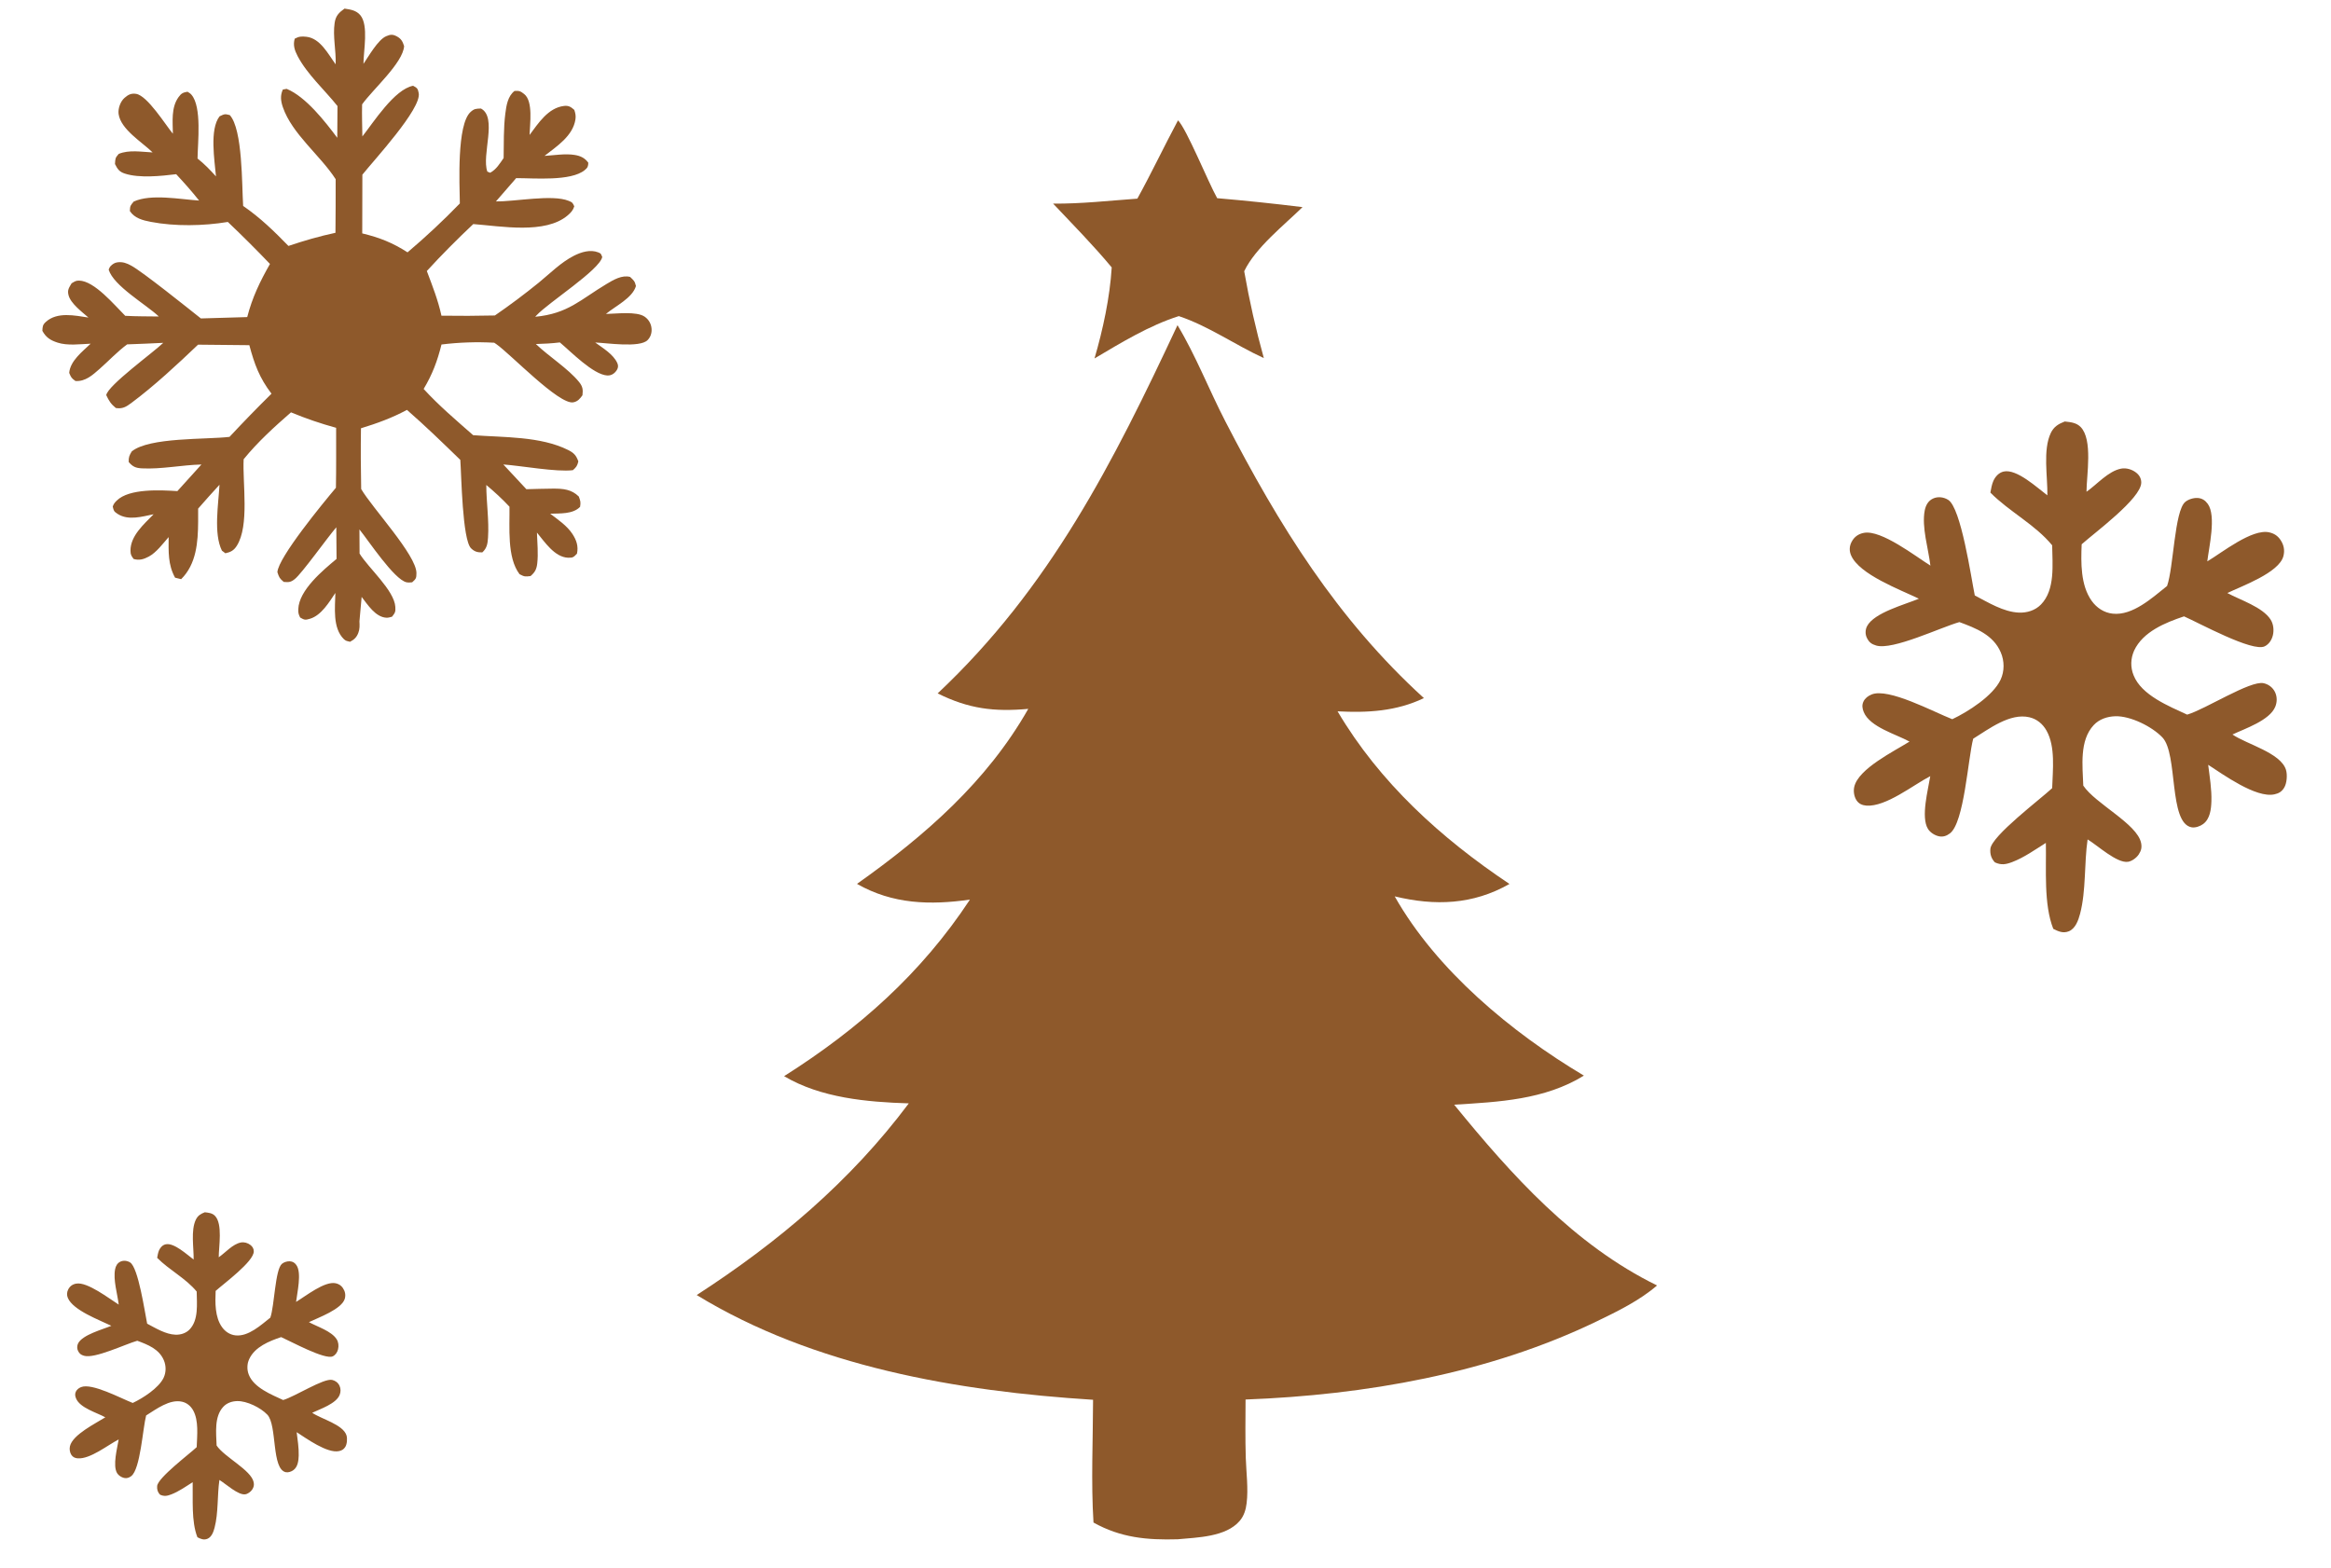
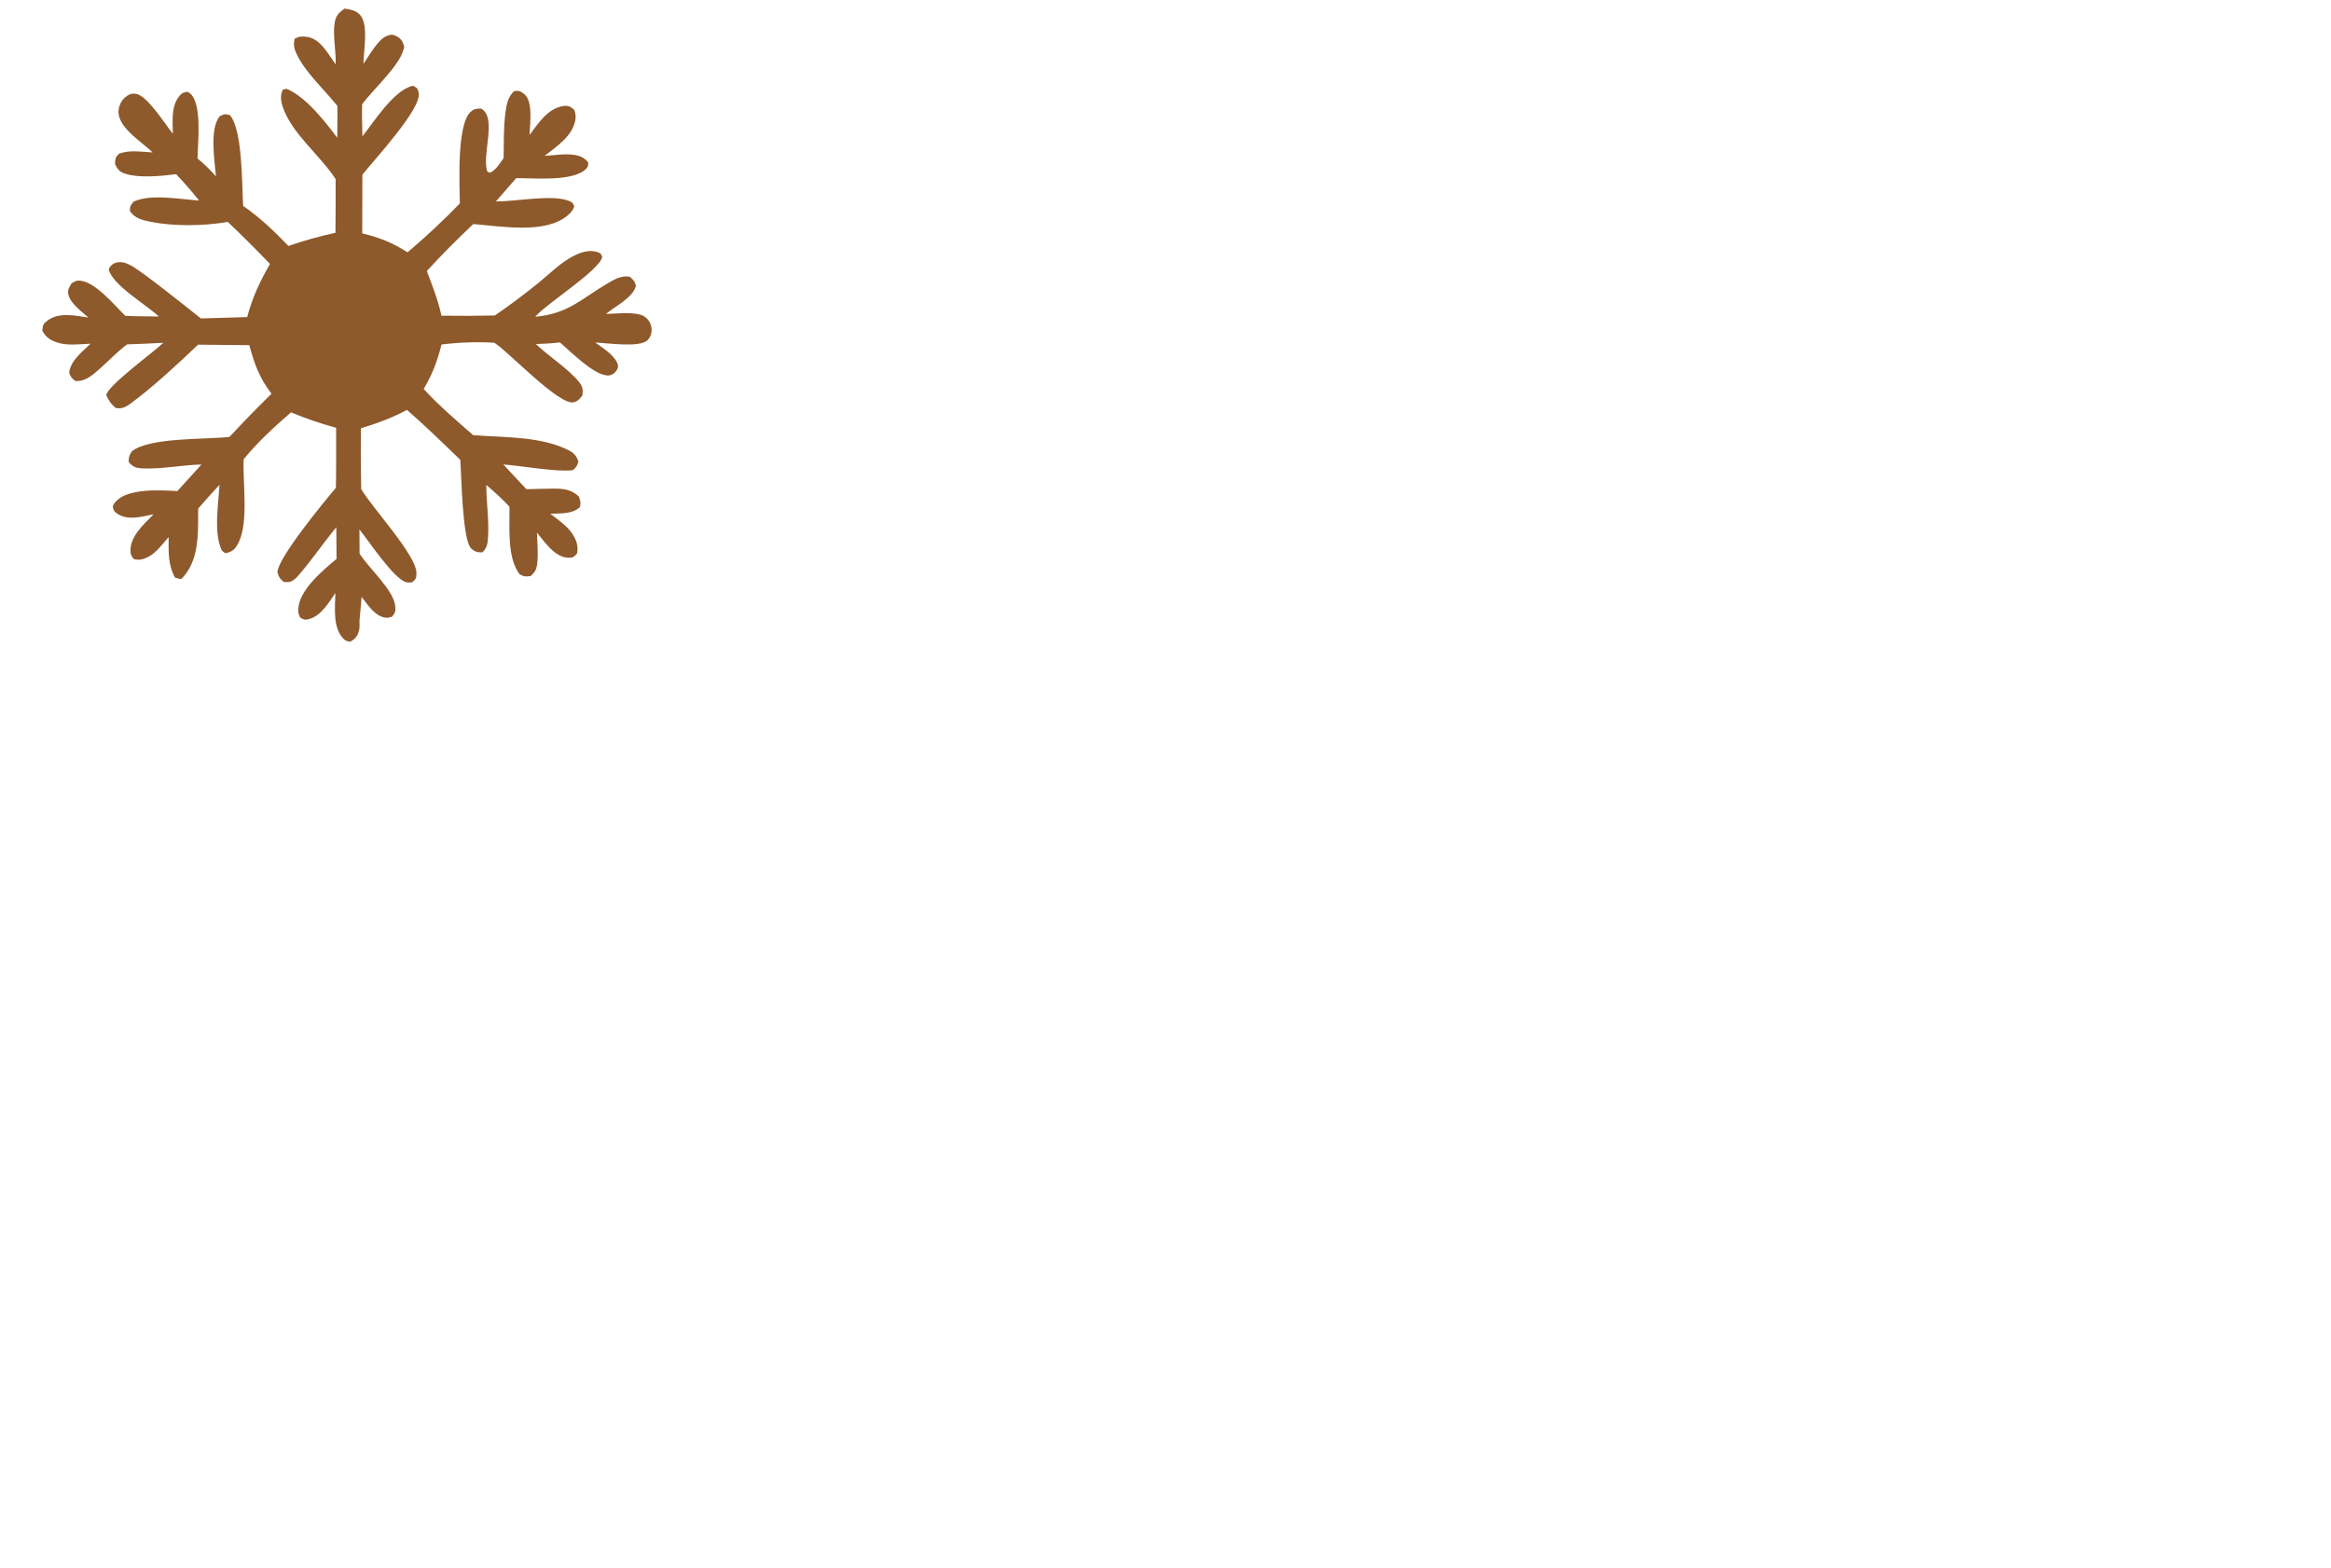
<svg xmlns="http://www.w3.org/2000/svg" width="55" height="37" viewBox="0 0 55 37" fill="none">
  <path d="M1.356 8.085C1.595 8.163 1.89 8.121 2.139 8.111C1.946 8.296 1.657 8.515 1.633 8.8C1.678 8.909 1.685 8.923 1.781 8.992C2.017 9.006 2.182 8.853 2.35 8.706C2.568 8.514 2.766 8.3 3 8.127C3.284 8.115 3.569 8.107 3.852 8.091C3.616 8.32 2.546 9.093 2.507 9.325C2.57 9.459 2.618 9.535 2.733 9.629C2.891 9.653 2.972 9.604 3.099 9.51C3.638 9.109 4.186 8.599 4.673 8.134L5.883 8.146C6.004 8.597 6.121 8.917 6.406 9.291C6.068 9.624 5.738 9.964 5.415 10.31C4.863 10.376 3.523 10.315 3.109 10.653C3.051 10.748 3.032 10.792 3.037 10.904C3.132 11.014 3.202 11.045 3.348 11.053C3.805 11.077 4.29 10.973 4.753 10.962L4.185 11.59C3.8 11.566 3.05 11.522 2.754 11.814C2.706 11.861 2.682 11.892 2.66 11.954C2.684 12.053 2.684 12.068 2.774 12.127C3.027 12.292 3.353 12.191 3.625 12.136C3.4 12.368 3.074 12.645 3.079 12.999C3.08 13.092 3.1 13.118 3.152 13.191C3.282 13.231 3.391 13.199 3.509 13.136C3.69 13.04 3.845 12.828 3.979 12.675C3.978 13.018 3.96 13.323 4.131 13.633L4.274 13.668C4.635 13.313 4.672 12.791 4.675 12.314V12.003C4.842 11.815 5.007 11.623 5.179 11.44C5.155 11.893 5.035 12.587 5.236 12.995L5.318 13.057C5.442 13.03 5.517 12.991 5.587 12.881C5.89 12.404 5.72 11.399 5.749 10.838C6.08 10.43 6.471 10.076 6.866 9.731C7.216 9.877 7.566 9.996 7.931 10.096C7.93 10.567 7.935 11.04 7.926 11.511C7.637 11.854 6.565 13.154 6.545 13.503C6.587 13.629 6.595 13.648 6.695 13.733C6.813 13.743 6.86 13.742 6.955 13.666C7.12 13.537 7.712 12.704 7.935 12.444L7.941 13.19C7.62 13.458 7.053 13.926 7.038 14.377C7.035 14.461 7.045 14.5 7.082 14.573C7.18 14.629 7.198 14.638 7.315 14.602C7.581 14.523 7.767 14.211 7.913 13.993C7.907 14.332 7.843 14.819 8.113 15.083C8.162 15.13 8.196 15.13 8.259 15.146C8.355 15.095 8.413 15.043 8.454 14.937C8.49 14.847 8.486 14.758 8.481 14.664L8.533 14.087C8.677 14.271 8.858 14.564 9.118 14.578C9.165 14.58 9.207 14.565 9.25 14.554C9.32 14.464 9.336 14.443 9.328 14.322C9.303 13.931 8.693 13.405 8.484 13.064L8.481 12.494C8.699 12.765 9.298 13.672 9.589 13.741C9.637 13.752 9.678 13.745 9.725 13.742C9.811 13.664 9.827 13.649 9.826 13.523C9.824 13.098 8.782 11.987 8.522 11.541C8.512 11.063 8.51 10.585 8.517 10.107C8.897 9.991 9.252 9.862 9.602 9.673C10.037 10.052 10.448 10.452 10.861 10.853C10.887 11.203 10.908 12.738 11.115 12.94C11.199 13.021 11.268 13.038 11.38 13.036C11.49 12.938 11.506 12.827 11.515 12.687C11.542 12.276 11.475 11.857 11.474 11.445C11.668 11.608 11.848 11.772 12.021 11.958C12.029 12.439 11.958 13.155 12.259 13.551C12.375 13.611 12.388 13.61 12.518 13.595C12.621 13.507 12.66 13.436 12.676 13.299C12.703 13.063 12.677 12.806 12.669 12.569C12.85 12.786 13.084 13.148 13.402 13.162C13.522 13.167 13.537 13.145 13.614 13.066C13.651 12.89 13.602 12.748 13.507 12.602C13.379 12.406 13.166 12.263 12.982 12.123C13.211 12.114 13.517 12.138 13.687 11.961C13.705 11.849 13.696 11.825 13.657 11.718C13.486 11.548 13.289 11.531 13.056 11.531C12.844 11.534 12.632 11.538 12.42 11.545L11.876 10.961C12.31 10.993 13.132 11.144 13.517 11.096C13.598 11.026 13.621 10.993 13.646 10.889C13.596 10.749 13.543 10.689 13.408 10.621C12.752 10.292 11.878 10.325 11.164 10.27C10.764 9.918 10.356 9.573 9.996 9.179C10.202 8.837 10.321 8.517 10.417 8.13C10.83 8.079 11.245 8.065 11.661 8.088L11.71 8.121C12.047 8.356 13.187 9.555 13.526 9.495C13.631 9.476 13.686 9.408 13.743 9.328C13.759 9.193 13.749 9.12 13.661 9.012C13.41 8.702 12.947 8.41 12.644 8.119C12.834 8.114 13.021 8.104 13.21 8.081C13.464 8.293 13.994 8.84 14.326 8.861C14.426 8.867 14.502 8.814 14.555 8.732C14.589 8.676 14.591 8.624 14.565 8.567C14.469 8.358 14.225 8.215 14.044 8.083C14.311 8.092 15.092 8.214 15.279 8.027C15.352 7.954 15.383 7.853 15.373 7.751C15.363 7.638 15.305 7.54 15.213 7.475C15.023 7.34 14.533 7.406 14.297 7.409C14.522 7.222 14.925 7.032 15.005 6.75C14.977 6.632 14.956 6.62 14.867 6.535C14.675 6.485 14.477 6.603 14.316 6.699C13.69 7.073 13.406 7.401 12.629 7.476C12.639 7.464 12.649 7.453 12.66 7.441C12.944 7.137 14.146 6.372 14.21 6.065C14.18 6 14.19 5.984 14.116 5.956C13.928 5.882 13.715 5.948 13.543 6.035C13.238 6.189 12.978 6.453 12.715 6.668C12.382 6.939 12.03 7.202 11.677 7.445C11.257 7.455 10.836 7.456 10.416 7.45C10.336 7.083 10.203 6.746 10.071 6.396C10.42 6.014 10.79 5.643 11.167 5.288C11.82 5.337 12.868 5.534 13.397 5.081C13.47 5.018 13.521 4.964 13.55 4.869C13.508 4.779 13.505 4.775 13.416 4.739C13.029 4.582 12.153 4.76 11.702 4.753C11.86 4.569 12.019 4.386 12.179 4.204C12.603 4.203 13.466 4.283 13.796 4.015C13.867 3.957 13.879 3.925 13.881 3.84C13.801 3.728 13.696 3.679 13.562 3.657C13.341 3.62 13.072 3.665 12.848 3.679C13.136 3.453 13.519 3.21 13.578 2.815C13.59 2.734 13.577 2.672 13.551 2.594C13.473 2.525 13.419 2.487 13.309 2.5C12.933 2.544 12.702 2.909 12.495 3.185C12.502 2.927 12.584 2.392 12.369 2.22C12.279 2.148 12.249 2.14 12.141 2.146C11.98 2.269 11.947 2.492 11.923 2.682C11.879 3.025 11.89 3.385 11.883 3.73C11.789 3.864 11.713 3.996 11.566 4.077L11.499 4.05C11.357 3.662 11.743 2.769 11.348 2.561C11.234 2.566 11.194 2.561 11.104 2.642C10.775 2.939 10.843 4.342 10.85 4.801C10.458 5.206 10.046 5.591 9.616 5.955C9.261 5.727 8.957 5.607 8.547 5.508L8.55 4.123C8.819 3.784 9.946 2.57 9.88 2.199C9.86 2.087 9.838 2.073 9.747 2.024C9.306 2.108 8.816 2.883 8.55 3.22C8.547 2.969 8.537 2.714 8.544 2.463C8.794 2.112 9.51 1.484 9.535 1.088C9.501 0.982 9.469 0.916 9.366 0.86C9.268 0.807 9.212 0.811 9.111 0.855C8.918 0.938 8.696 1.332 8.576 1.507C8.576 1.2 8.701 0.6 8.503 0.36C8.404 0.242 8.271 0.225 8.129 0.203C7.996 0.298 7.921 0.372 7.896 0.54C7.849 0.858 7.932 1.194 7.92 1.518C7.742 1.276 7.558 0.905 7.231 0.868C7.119 0.856 7.053 0.858 6.954 0.913C6.91 1.065 6.951 1.186 7.023 1.325C7.252 1.759 7.658 2.12 7.963 2.503L7.958 3.252C7.671 2.869 7.217 2.283 6.764 2.097L6.674 2.113C6.609 2.254 6.624 2.383 6.674 2.529C6.891 3.162 7.558 3.666 7.92 4.229C7.919 4.651 7.921 5.073 7.915 5.494C7.535 5.575 7.173 5.68 6.806 5.804C6.467 5.456 6.139 5.136 5.737 4.86C5.705 4.359 5.728 3.056 5.422 2.716C5.299 2.684 5.298 2.691 5.181 2.745C4.941 3.053 5.063 3.783 5.096 4.163C4.958 4.01 4.824 3.87 4.661 3.741C4.666 3.358 4.765 2.526 4.518 2.236C4.489 2.202 4.46 2.187 4.424 2.165C4.319 2.182 4.276 2.204 4.212 2.293C4.035 2.539 4.076 2.87 4.079 3.156C3.903 2.943 3.478 2.256 3.211 2.215C3.096 2.197 3.025 2.234 2.94 2.308C2.841 2.393 2.782 2.561 2.798 2.688C2.848 3.055 3.354 3.354 3.601 3.597C3.342 3.585 3.044 3.53 2.801 3.632C2.716 3.73 2.722 3.74 2.713 3.871C2.774 3.992 2.814 4.054 2.947 4.097C3.288 4.209 3.803 4.154 4.157 4.111C4.345 4.313 4.526 4.516 4.698 4.733C4.249 4.704 3.562 4.569 3.155 4.757C3.075 4.854 3.069 4.856 3.064 4.981C3.177 5.151 3.367 5.199 3.558 5.236C4.132 5.346 4.799 5.333 5.376 5.238C5.715 5.56 6.047 5.891 6.37 6.229C6.133 6.645 5.953 7.019 5.833 7.483L4.74 7.515C4.44 7.277 3.365 6.414 3.097 6.269C2.99 6.211 2.899 6.176 2.776 6.19C2.707 6.198 2.653 6.233 2.606 6.284C2.586 6.306 2.576 6.336 2.564 6.363C2.681 6.748 3.437 7.178 3.748 7.469C3.484 7.465 3.218 7.468 2.955 7.453C2.704 7.204 2.229 6.628 1.866 6.622C1.782 6.621 1.759 6.647 1.689 6.686C1.63 6.79 1.584 6.841 1.617 6.966C1.668 7.164 1.938 7.363 2.087 7.494C1.766 7.446 1.348 7.352 1.079 7.599C1.003 7.67 1.005 7.712 1 7.808C1.085 7.964 1.19 8.031 1.357 8.085L1.356 8.085Z" fill="#8E592B" />
-   <path d="M48.389 10.218C48.197 10.617 48.316 11.257 48.308 11.69C48.069 11.512 47.586 11.059 47.277 11.128C47.164 11.153 47.081 11.245 47.035 11.346C46.996 11.432 46.981 11.533 46.963 11.625C47.412 12.078 48.018 12.378 48.421 12.869C48.426 13.318 48.497 13.916 48.157 14.266C48.021 14.406 47.827 14.465 47.636 14.457C47.274 14.443 46.909 14.216 46.595 14.052C46.508 13.624 46.271 11.984 45.967 11.796C45.862 11.73 45.724 11.712 45.609 11.766C45.494 11.819 45.438 11.927 45.414 12.046C45.338 12.442 45.501 12.948 45.548 13.348C45.196 13.128 44.389 12.499 43.98 12.575C43.847 12.6 43.749 12.67 43.687 12.791C43.635 12.892 43.631 12.999 43.675 13.103C43.868 13.559 44.836 13.915 45.276 14.129C44.955 14.265 44.218 14.457 44.053 14.778C44.009 14.863 44.007 14.972 44.051 15.057C44.103 15.16 44.159 15.201 44.268 15.234C44.659 15.351 45.791 14.805 46.232 14.681C46.622 14.825 47.032 14.983 47.208 15.395C47.296 15.6 47.298 15.84 47.203 16.043C47.023 16.423 46.437 16.797 46.064 16.973C45.627 16.803 44.554 16.223 44.159 16.39C44.079 16.423 44.007 16.475 43.969 16.555C43.928 16.639 43.941 16.721 43.975 16.804C44.12 17.159 44.74 17.327 45.055 17.501C44.698 17.726 43.846 18.141 43.751 18.57C43.728 18.673 43.746 18.796 43.804 18.886C43.859 18.97 43.94 19.004 44.037 19.012C44.498 19.046 45.145 18.523 45.545 18.317C45.495 18.633 45.318 19.283 45.49 19.561C45.543 19.647 45.648 19.713 45.745 19.735C45.844 19.757 45.929 19.728 46.008 19.668C46.347 19.413 46.434 17.898 46.558 17.433C46.928 17.204 47.426 16.82 47.883 16.927C48.06 16.968 48.199 17.084 48.287 17.241C48.503 17.624 48.434 18.176 48.421 18.6C48.146 18.858 46.992 19.726 46.963 20.032C46.952 20.156 46.983 20.259 47.069 20.351C47.221 20.421 47.328 20.401 47.481 20.343C47.757 20.238 48.022 20.049 48.272 19.892C48.286 20.512 48.217 21.338 48.447 21.92C48.565 21.981 48.68 22.032 48.814 21.978C48.971 21.914 49.039 21.717 49.079 21.567C49.224 21.019 49.174 20.375 49.257 19.81C49.489 19.948 49.948 20.377 50.21 20.338C50.303 20.324 50.411 20.244 50.463 20.165C50.523 20.075 50.541 19.997 50.519 19.892C50.425 19.44 49.44 18.968 49.155 18.54C49.139 18.079 49.06 17.477 49.401 17.112C49.532 16.971 49.721 16.909 49.911 16.903C50.267 16.893 50.775 17.144 51.022 17.403C51.393 17.792 51.165 19.423 51.71 19.524C51.797 19.54 51.912 19.5 51.983 19.447C52.148 19.325 52.172 19.097 52.178 18.908C52.187 18.628 52.137 18.327 52.102 18.049C52.452 18.275 53.231 18.841 53.665 18.746C53.769 18.723 53.834 18.685 53.892 18.594C53.96 18.489 53.974 18.282 53.937 18.165C53.81 17.764 53.011 17.564 52.675 17.334C52.971 17.194 53.557 17 53.686 16.676C53.73 16.566 53.731 16.444 53.68 16.335C53.627 16.225 53.528 16.149 53.409 16.123C53.093 16.055 52.04 16.737 51.606 16.865C51.178 16.666 50.528 16.408 50.342 15.936C50.332 15.913 50.324 15.889 50.317 15.865C50.31 15.841 50.304 15.817 50.3 15.792C50.296 15.768 50.292 15.743 50.29 15.718C50.288 15.693 50.288 15.668 50.288 15.643C50.289 15.618 50.291 15.593 50.294 15.568C50.297 15.543 50.301 15.519 50.307 15.494C50.312 15.47 50.319 15.446 50.328 15.422C50.336 15.399 50.345 15.375 50.355 15.353C50.564 14.906 51.093 14.693 51.532 14.546C51.89 14.703 53.147 15.394 53.435 15.253C53.538 15.203 53.603 15.1 53.629 14.99C53.657 14.87 53.643 14.729 53.576 14.623C53.384 14.324 52.861 14.162 52.554 13.995C52.895 13.831 53.77 13.518 53.876 13.128C53.914 12.987 53.887 12.856 53.805 12.737C53.74 12.643 53.658 12.59 53.545 12.564C53.139 12.469 52.429 13.042 52.081 13.248C52.12 12.917 52.297 12.175 52.093 11.892C52.032 11.808 51.959 11.759 51.854 11.752C51.758 11.746 51.634 11.783 51.56 11.846C51.306 12.06 51.286 13.397 51.132 13.829C50.785 14.104 50.323 14.534 49.849 14.482C49.644 14.46 49.47 14.344 49.352 14.178C49.09 13.809 49.099 13.28 49.117 12.845C49.422 12.571 50.521 11.765 50.523 11.389C50.524 11.291 50.476 11.21 50.4 11.152C50.305 11.078 50.169 11.037 50.05 11.059C49.744 11.117 49.48 11.432 49.231 11.605C49.232 11.212 49.385 10.375 49.092 10.076C48.99 9.973 48.854 9.962 48.718 9.947C48.568 10.005 48.461 10.069 48.388 10.219L48.389 10.218Z" fill="#8E592B" />
-   <path d="M4.621 28.783C4.498 29.038 4.574 29.448 4.569 29.725C4.416 29.612 4.107 29.321 3.909 29.365C3.836 29.381 3.783 29.44 3.753 29.506C3.729 29.561 3.719 29.625 3.708 29.684C3.995 29.974 4.383 30.166 4.641 30.48C4.644 30.768 4.69 31.152 4.472 31.376C4.385 31.465 4.261 31.503 4.138 31.498C3.907 31.489 3.673 31.344 3.472 31.238C3.416 30.965 3.264 29.914 3.07 29.793C3.002 29.751 2.914 29.74 2.841 29.774C2.767 29.809 2.731 29.877 2.716 29.953C2.667 30.207 2.771 30.531 2.801 30.788C2.576 30.647 2.059 30.244 1.797 30.293C1.712 30.308 1.649 30.353 1.609 30.431C1.576 30.496 1.573 30.564 1.601 30.631C1.725 30.923 2.345 31.151 2.627 31.288C2.421 31.375 1.949 31.498 1.843 31.703C1.816 31.758 1.814 31.828 1.842 31.882C1.876 31.948 1.911 31.974 1.981 31.995C2.232 32.071 2.957 31.721 3.239 31.641C3.489 31.734 3.752 31.835 3.865 32.099C3.921 32.23 3.922 32.384 3.861 32.514C3.746 32.757 3.37 32.997 3.132 33.109C2.852 33.001 2.165 32.629 1.911 32.736C1.86 32.757 1.814 32.791 1.79 32.842C1.764 32.896 1.772 32.948 1.794 33.001C1.886 33.228 2.284 33.336 2.485 33.448C2.257 33.592 1.711 33.858 1.65 34.132C1.635 34.199 1.647 34.277 1.684 34.335C1.719 34.388 1.771 34.411 1.833 34.416C2.129 34.438 2.543 34.102 2.8 33.97C2.767 34.173 2.654 34.589 2.764 34.767C2.798 34.822 2.865 34.864 2.928 34.879C2.991 34.893 3.046 34.874 3.096 34.836C3.313 34.673 3.369 33.702 3.448 33.404C3.685 33.257 4.004 33.012 4.297 33.08C4.41 33.106 4.499 33.181 4.556 33.281C4.694 33.527 4.65 33.88 4.641 34.152C4.465 34.317 3.726 34.873 3.708 35.069C3.701 35.148 3.72 35.215 3.775 35.273C3.873 35.318 3.941 35.305 4.039 35.268C4.216 35.201 4.386 35.08 4.546 34.979C4.555 35.376 4.511 35.906 4.658 36.278C4.733 36.317 4.807 36.35 4.893 36.315C4.994 36.275 5.038 36.148 5.063 36.052C5.155 35.701 5.124 35.289 5.177 34.926C5.325 35.016 5.62 35.29 5.787 35.265C5.847 35.256 5.916 35.205 5.95 35.154C5.988 35.096 5.999 35.047 5.985 34.979C5.925 34.69 5.294 34.388 5.111 34.113C5.101 33.818 5.051 33.432 5.269 33.199C5.353 33.108 5.474 33.068 5.596 33.065C5.824 33.059 6.149 33.219 6.307 33.385C6.545 33.634 6.399 34.679 6.748 34.744C6.804 34.754 6.878 34.728 6.923 34.694C7.029 34.616 7.044 34.47 7.048 34.349C7.053 34.17 7.022 33.977 7 33.799C7.224 33.943 7.723 34.306 8 34.245C8.067 34.23 8.108 34.206 8.146 34.148C8.189 34.081 8.199 33.948 8.175 33.873C8.093 33.616 7.581 33.488 7.366 33.341C7.556 33.251 7.931 33.127 8.014 32.919C8.042 32.849 8.043 32.77 8.01 32.701C7.976 32.63 7.913 32.582 7.836 32.565C7.634 32.522 6.959 32.959 6.681 33.04C6.407 32.913 5.991 32.748 5.872 32.446C5.866 32.431 5.86 32.416 5.856 32.4C5.852 32.385 5.848 32.369 5.845 32.353C5.842 32.338 5.84 32.322 5.839 32.306C5.838 32.29 5.837 32.274 5.838 32.258C5.838 32.242 5.839 32.226 5.841 32.21C5.843 32.194 5.846 32.178 5.849 32.162C5.853 32.147 5.857 32.131 5.863 32.116C5.868 32.101 5.874 32.086 5.881 32.072C6.014 31.785 6.353 31.649 6.634 31.555C6.863 31.656 7.669 32.098 7.853 32.008C7.919 31.976 7.961 31.91 7.977 31.84C7.995 31.762 7.987 31.672 7.943 31.605C7.821 31.413 7.485 31.309 7.289 31.202C7.507 31.097 8.068 30.896 8.136 30.647C8.16 30.556 8.142 30.473 8.09 30.396C8.049 30.336 7.996 30.302 7.924 30.285C7.663 30.225 7.209 30.591 6.986 30.724C7.011 30.511 7.124 30.036 6.993 29.855C6.955 29.801 6.908 29.77 6.84 29.766C6.779 29.762 6.7 29.785 6.652 29.826C6.49 29.963 6.477 30.819 6.378 31.096C6.155 31.272 5.86 31.547 5.556 31.514C5.425 31.5 5.313 31.425 5.238 31.319C5.07 31.083 5.076 30.744 5.088 30.465C5.283 30.29 5.987 29.774 5.988 29.533C5.989 29.47 5.958 29.418 5.909 29.381C5.848 29.333 5.761 29.307 5.685 29.322C5.489 29.359 5.32 29.561 5.161 29.671C5.161 29.42 5.259 28.883 5.071 28.692C5.006 28.626 4.919 28.619 4.832 28.609C4.736 28.646 4.667 28.687 4.621 28.784L4.621 28.783Z" fill="#8E592B" />
-   <path d="M25.825 8.459C26.454 8.087 27.114 7.682 27.814 7.46C28.52 7.696 29.145 8.142 29.82 8.451C29.631 7.771 29.479 7.097 29.357 6.401C29.624 5.843 30.294 5.318 30.733 4.888C30.063 4.805 29.392 4.735 28.719 4.677C28.502 4.288 27.998 3.042 27.795 2.84C27.468 3.452 27.17 4.081 26.836 4.688C26.179 4.735 25.507 4.812 24.848 4.805C25.314 5.299 25.797 5.788 26.231 6.311C26.188 7.016 26.024 7.779 25.825 8.459V8.459Z" fill="#8E592B" />
-   <path d="M16.438 30.562C19.207 32.254 22.601 32.833 25.791 33.034C25.789 33.992 25.741 34.978 25.801 35.931C26.442 36.29 27.065 36.347 27.788 36.326C28.249 36.282 28.923 36.274 29.25 35.893C29.351 35.776 29.396 35.628 29.414 35.477C29.457 35.131 29.405 34.75 29.394 34.401C29.38 33.944 29.387 33.486 29.389 33.028C32.208 32.921 35.123 32.417 37.68 31.181C38.161 30.949 38.692 30.689 39.098 30.336C37.143 29.379 35.662 27.728 34.311 26.07C35.364 26.006 36.447 25.955 37.372 25.384C35.666 24.369 33.892 22.895 32.908 21.154C33.861 21.383 34.75 21.353 35.616 20.861C34.002 19.782 32.554 18.47 31.56 16.787C32.269 16.824 32.946 16.787 33.597 16.475C31.543 14.603 30.178 12.397 28.911 9.942C28.529 9.203 28.21 8.382 27.783 7.674C26.268 10.912 24.773 13.874 22.124 16.364C22.857 16.728 23.455 16.802 24.262 16.729C23.286 18.449 21.814 19.73 20.221 20.859C21.062 21.34 21.948 21.364 22.886 21.23C21.734 22.978 20.26 24.283 18.501 25.397C19.368 25.912 20.456 26.008 21.443 26.039C20.067 27.879 18.356 29.321 16.438 30.563L16.438 30.562Z" fill="#8E592B" />
</svg>